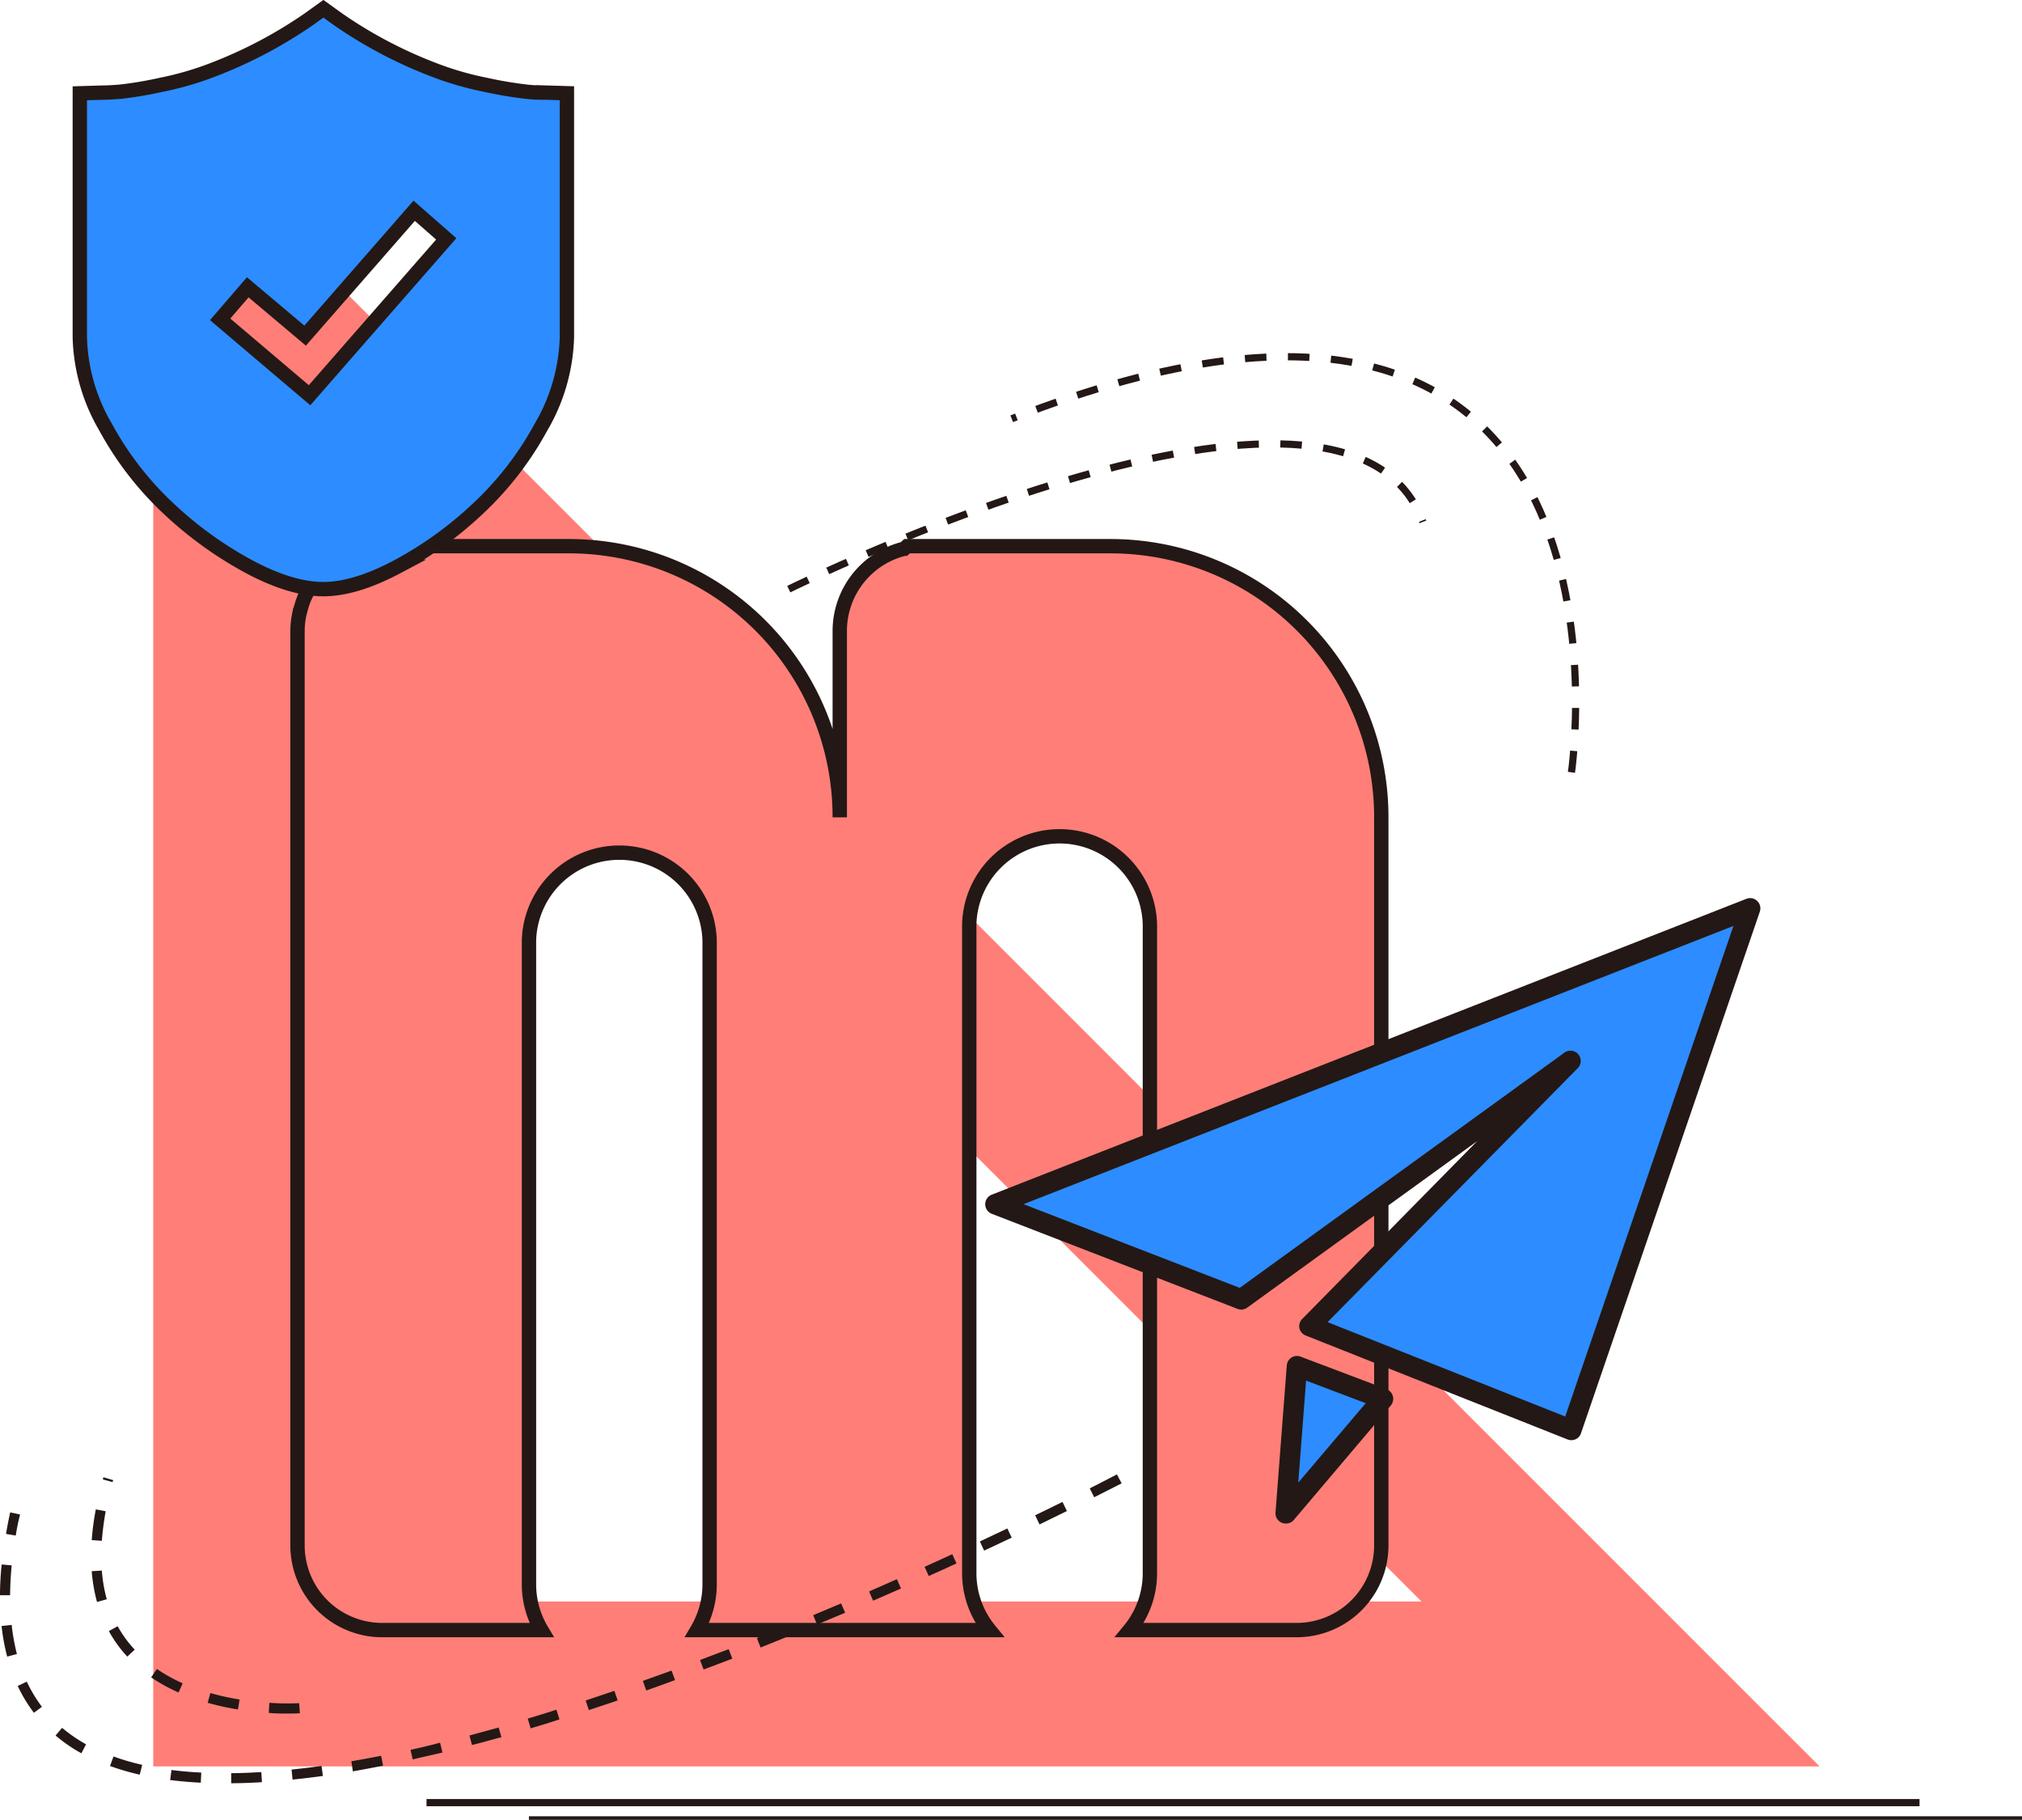
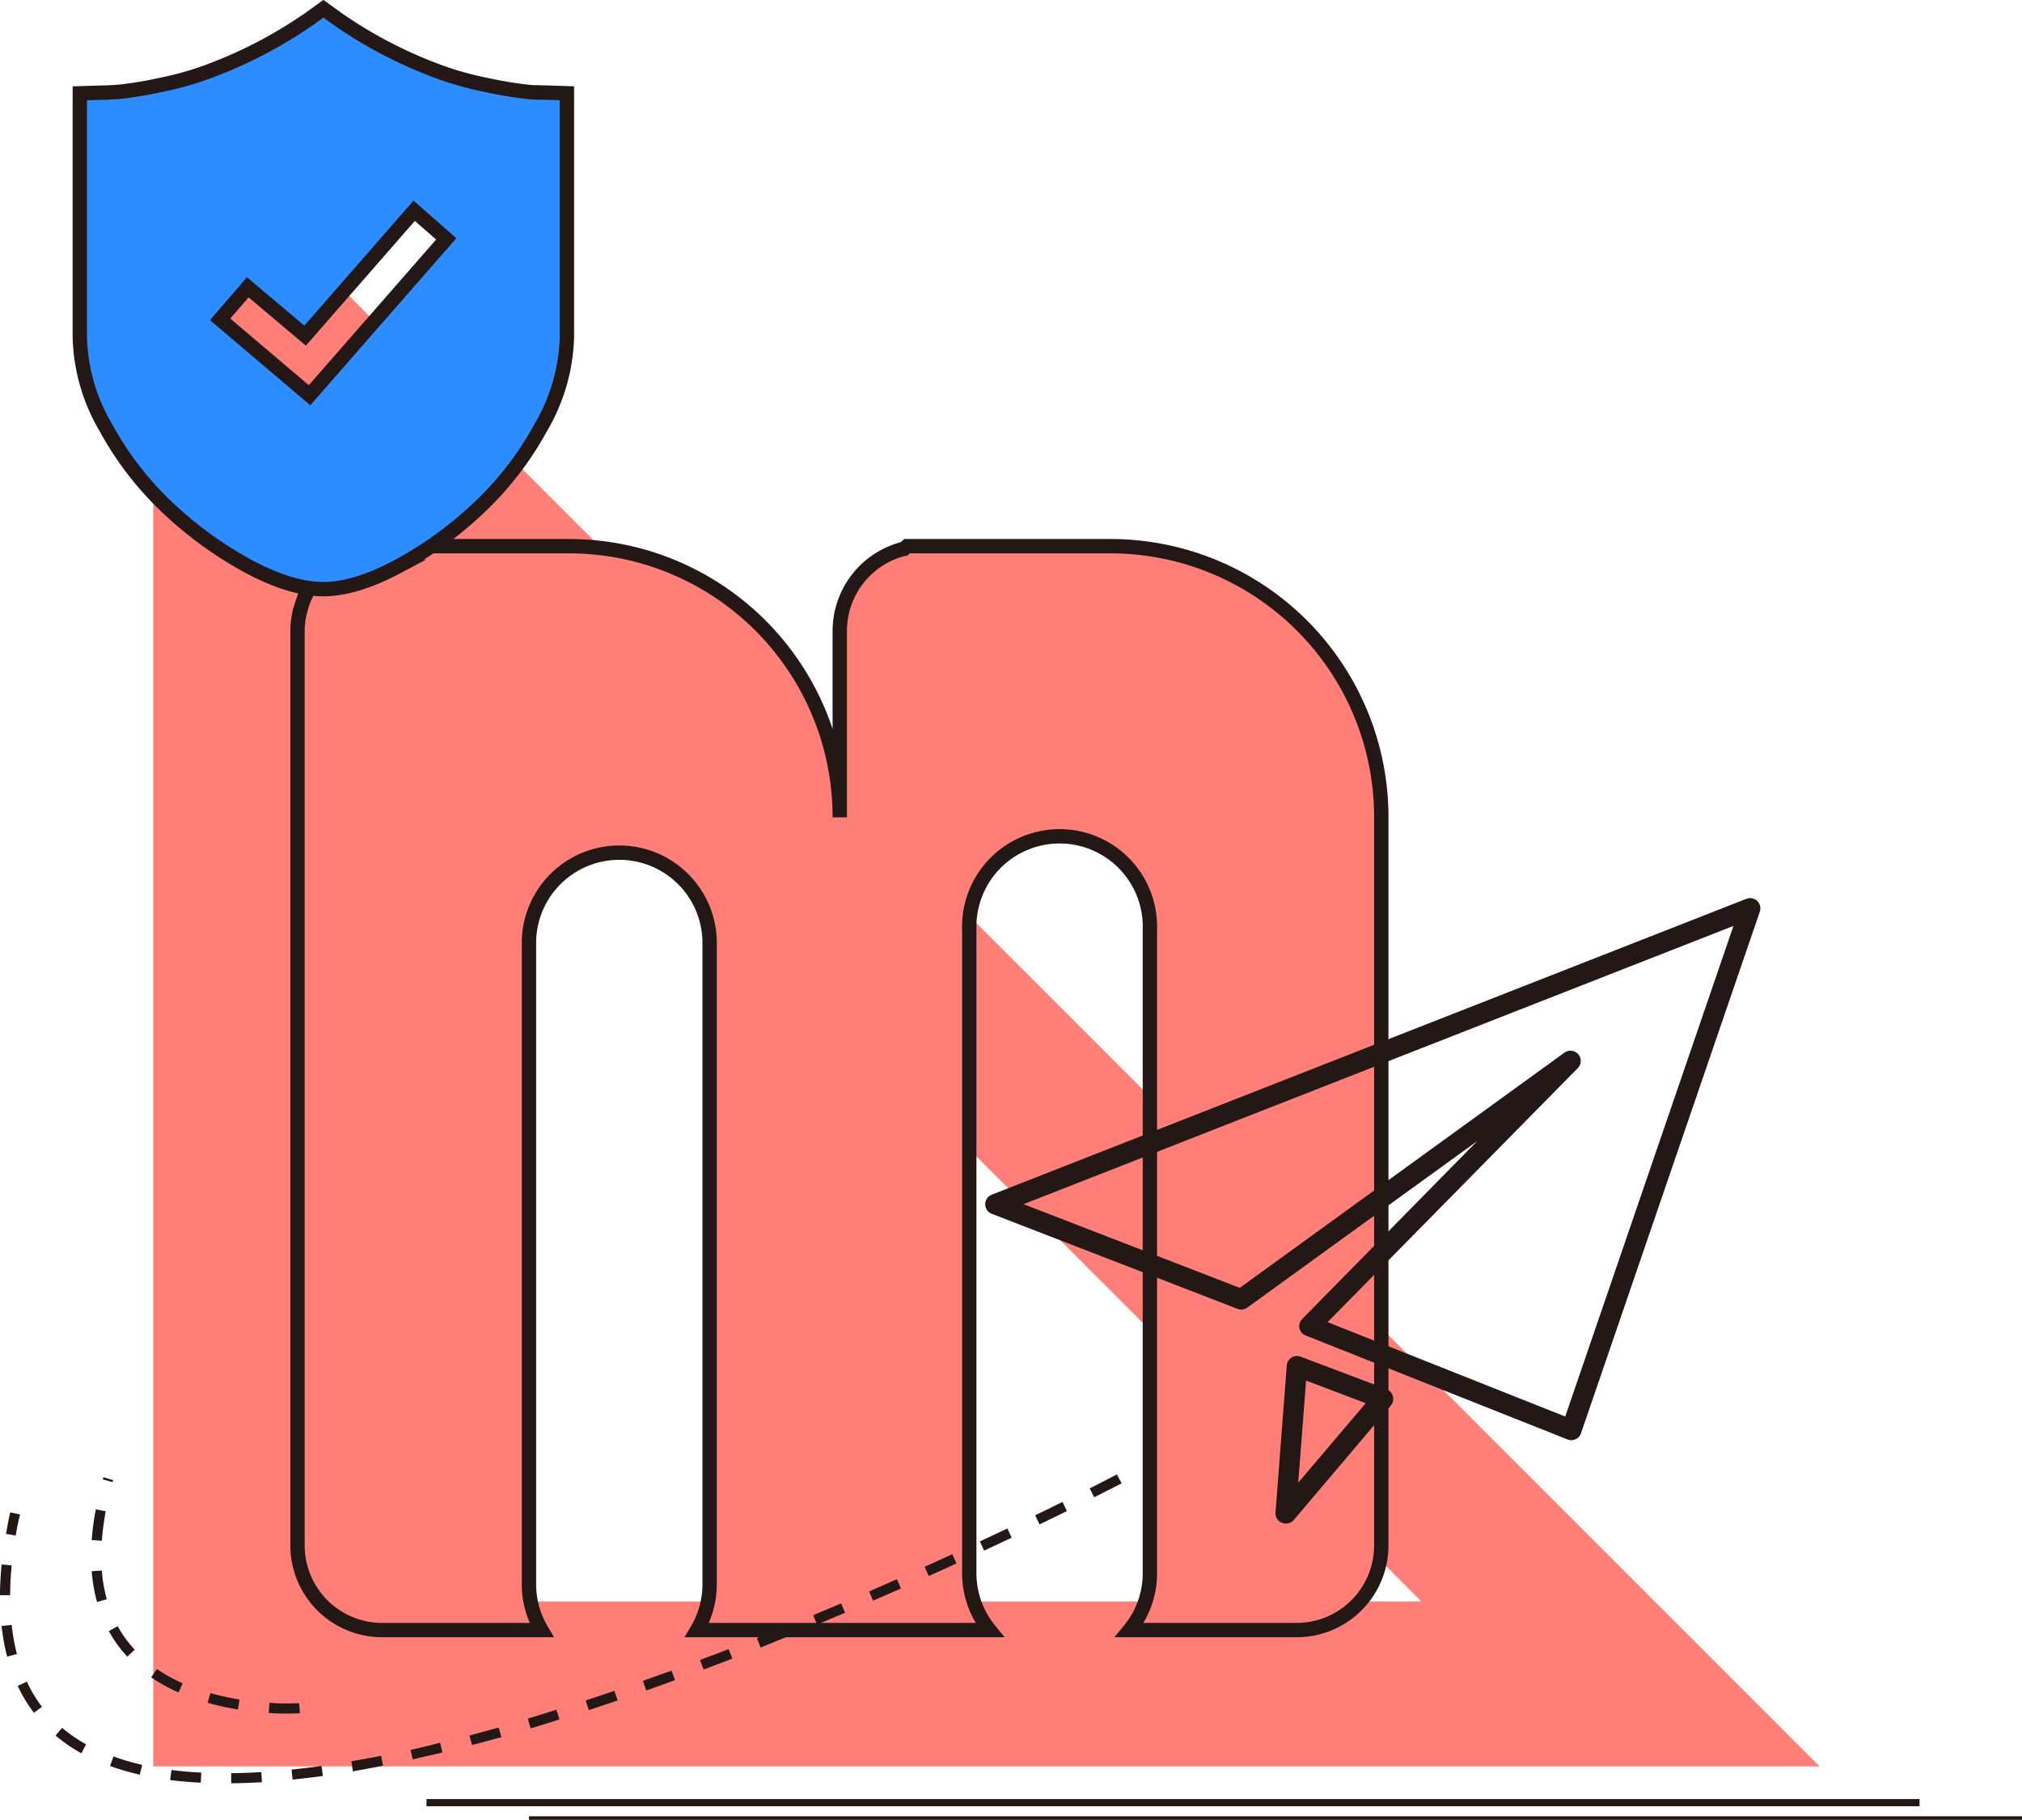
<svg xmlns="http://www.w3.org/2000/svg" id="MT" viewBox="0 0 281.98 253.76">
  <defs>
    <style>.cls-1,.cls-6,.cls-7{fill:none;}.cls-1{stroke:#ff7e78;stroke-width:23px;}.cls-1,.cls-2,.cls-5,.cls-6,.cls-7{stroke-miterlimit:10;}.cls-2{fill:#ff7e78;}.cls-2,.cls-5,.cls-6,.cls-7{stroke:#231815;}.cls-2,.cls-5{stroke-width:2px;}.cls-3,.cls-5{fill:#2d8cff;}.cls-4{fill:#231815;}.cls-6{stroke-dasharray:3;}</style>
  </defs>
  <title>p1</title>
  <polygon class="cls-1" points="225.99 234.81 32.87 234.81 32.87 41.7 225.99 234.81" />
  <path class="cls-2" d="M154.85,76.16H126.49l-.38.35a11.81,11.81,0,0,0-9,11.46v26A37.77,37.77,0,0,0,79.28,76.16H50.92c-.13.11-.24.24-.38.35a11.8,11.8,0,0,0-4.72,2.39c-.18.15-.37.29-.54.44a11.24,11.24,0,0,0-.82.87c-.21.24-.42.48-.61.74a10.38,10.38,0,0,0-.59.88c-.2.32-.38.66-.55,1s-.27.57-.39.86A13.53,13.53,0,0,0,41.91,85c-.06.25-.14.49-.19.74A11.61,11.61,0,0,0,41.49,88V215.49A11.81,11.81,0,0,0,53.3,227.3H75.52a12.42,12.42,0,0,1-1.75-6.3V131.14a12.6,12.6,0,0,1,25.19,0V221a12.52,12.52,0,0,1-1.75,6.3H138a12.52,12.52,0,0,1-2.83-7.88V129.57a12.6,12.6,0,1,1,25.19,0v89.85a12.47,12.47,0,0,1-2.84,7.88h23.3a11.81,11.81,0,0,0,11.81-11.81V113.94A37.78,37.78,0,0,0,154.85,76.16Z" />
-   <path class="cls-3" d="M179.3,211l13.56-16-12-4.54Zm-40.51-43.09,34.29,13.26L219,147.92l-36.44,37,36.53,14.5L244,126.66Z" />
  <path class="cls-4" d="M179.3,212.44a1.5,1.5,0,0,1-.55-.11,1.42,1.42,0,0,1-.87-1.43l1.57-20.51a1.42,1.42,0,0,1,.66-1.09,1.4,1.4,0,0,1,1.26-.13l12,4.54a1.43,1.43,0,0,1,.88,1,1.44,1.44,0,0,1-.3,1.28l-13.56,16A1.41,1.41,0,0,1,179.3,212.44Zm2.84-19.93-1.09,14.23,9.41-11.08Zm37,8.31a1.61,1.61,0,0,1-.53-.1l-36.53-14.5a1.46,1.46,0,0,1-.87-1,1.43,1.43,0,0,1,.38-1.29L206,159.12l-32.07,23.22a1.42,1.42,0,0,1-1.35.17l-34.28-13.26a1.43,1.43,0,0,1,0-2.66l105.25-41.26a1.43,1.43,0,0,1,1.87,1.79l-24.94,72.73a1.41,1.41,0,0,1-.75.84A1.53,1.53,0,0,1,219.11,200.82Zm-34-16.46,33.14,13.16,23.46-68.41-99,38.8,30.15,11.67,45.31-32.82a1.43,1.43,0,0,1,1.85,2.16Z" />
  <path class="cls-4" d="M32.24,248.66l0-1.41c1.36,0,2.77-.07,4.2-.15l.09,1.41C35.05,248.6,33.62,248.65,32.24,248.66ZM28,248.58c-1.47-.07-2.91-.2-4.27-.37l.18-1.4c1.32.17,2.73.29,4.16.36Zm12.8-.43-.14-1.4c1.37-.14,2.76-.31,4.18-.51l.19,1.4Q42.85,247.94,40.76,248.15Zm-21.31-.69a34.78,34.78,0,0,1-4.15-1.21l.49-1.33a32,32,0,0,0,4,1.17ZM49.21,247,49,245.59c1.37-.23,2.75-.49,4.15-.76l.27,1.38C52,246.49,50.59,246.75,49.21,247Zm8.35-1.65L57.25,244c1.37-.3,2.74-.62,4.12-1l.33,1.38C60.31,244.7,58.93,245,57.56,245.33Zm-46.21-.87A21.59,21.59,0,0,1,7.75,242l.91-1.07A21.63,21.63,0,0,0,12,243.23Zm54.48-1.14L65.47,242l4.07-1.11.39,1.35C68.56,242.58,67.19,243,65.83,243.32ZM74,241l-.4-1.36c1.34-.4,2.69-.81,4-1.24l.42,1.35C76.72,240.19,75.36,240.6,74,241ZM4.73,238.83a20.67,20.67,0,0,1-2.26-3.74l1.27-.6A19.31,19.31,0,0,0,5.85,238Zm77.39-.37-.44-1.34,4-1.35.46,1.34C84.81,237.57,83.47,238,82.12,238.46Zm8-2.75-.47-1.33,4-1.43.49,1.32Q92.18,235,90.17,235.71Zm8-2.92-.5-1.32c1.33-.5,2.65-1,4-1.51l.51,1.32C100.8,231.79,99.47,232.29,98.14,232.79ZM1,231a29.4,29.4,0,0,1-.78-4.27l1.41-.15a28.12,28.12,0,0,0,.73,4.06Zm105.07-1.27-.52-1.31,3.93-1.59.53,1.31Zm7.87-3.21-.54-1.3,3.9-1.64.56,1.3Zm7.82-3.32-.56-1.29c1.32-.58,2.61-1.14,3.88-1.71l.57,1.3ZM1.41,222.44H0c0-1.37.08-2.81.23-4.29l1.4.13C1.49,219.71,1.42,221.11,1.41,222.44Zm128.11-2.68-.58-1.28,3.86-1.76.59,1.28C132.14,218.58,130.85,219.17,129.52,219.76Zm7.72-3.54-.59-1.28,3.83-1.81.61,1.28Zm-135-2.09-1.4-.24c.17-1,.36-2,.58-3l1.38.29C2.54,212.18,2.35,213.16,2.19,214.13Zm142.73-1.56-.61-1.28c1.38-.66,2.65-1.29,3.81-1.86l.62,1.27Zm7.63-3.77-.63-1.26c2.44-1.24,3.78-1.94,3.79-1.95l.66,1.25S155,207.56,152.55,208.8Z" />
  <path class="cls-4" d="M40.18,238.94c-.71,0-1.63,0-2.7-.09l.09-1.41a35.4,35.4,0,0,0,4.15.05l.1,1.41S41.21,238.94,40.18,238.94Zm-7-.57a38.32,38.32,0,0,1-4.22-.93l.38-1.36a35.64,35.64,0,0,0,4.07.9ZM24.9,236a24.09,24.09,0,0,1-3.82-2.11l.8-1.17a22.81,22.81,0,0,0,3.59,2ZM17.75,231a17.9,17.9,0,0,1-2.57-3.56l1.23-.68a16.19,16.19,0,0,0,2.38,3.27Zm-4.22-7.62a23.13,23.13,0,0,1-.74-4.29L14.2,219a21.21,21.21,0,0,0,.69,4Zm.67-8.53-1.41-.1a37.63,37.63,0,0,1,.57-4.28l1.38.26A39.88,39.88,0,0,0,14.2,214.88Zm1.5-8.18-1.36-.38.08-.3,1.36.4Z" />
  <path class="cls-5" d="M75.71,12.91c-.48,0-1.26,0-2.35-.13a56.82,56.82,0,0,1-5.62-.95,43.85,43.85,0,0,1-7.43-2.17,62.2,62.2,0,0,1-13.21-7l-2-1.44-2,1.44a63.23,63.23,0,0,1-13.22,7,43.73,43.73,0,0,1-7.42,2.17,53.89,53.89,0,0,1-5.62.95c-1.08.09-1.88.13-2.36.13l-3.35.1V47a26,26,0,0,0,3.63,12.62,44.73,44.73,0,0,0,8.87,11.41,53.11,53.11,0,0,0,11.13,8c3.92,2.09,7.37,3.12,10.32,3.12h0q4.44,0,10.32-3.12a52.55,52.55,0,0,0,11.14-8,44.91,44.91,0,0,0,8.87-11.41A26.15,26.15,0,0,0,79.06,47V13l-3.35-.1ZM43.17,55.11,30.7,44.53l3.85-4.47,8,6.74L57.76,29.39l4.47,3.92Z" />
-   <path class="cls-6" d="M110,82.15s77.73-38.48,88.43-9.38" />
-   <path class="cls-6" d="M219.15,107.69S231.62,23,141.09,58.39" />
  <line class="cls-7" x1="59.48" y1="251.36" x2="267.69" y2="251.36" />
  <line class="cls-7" x1="73.76" y1="253.76" x2="281.98" y2="253.76" />
</svg>